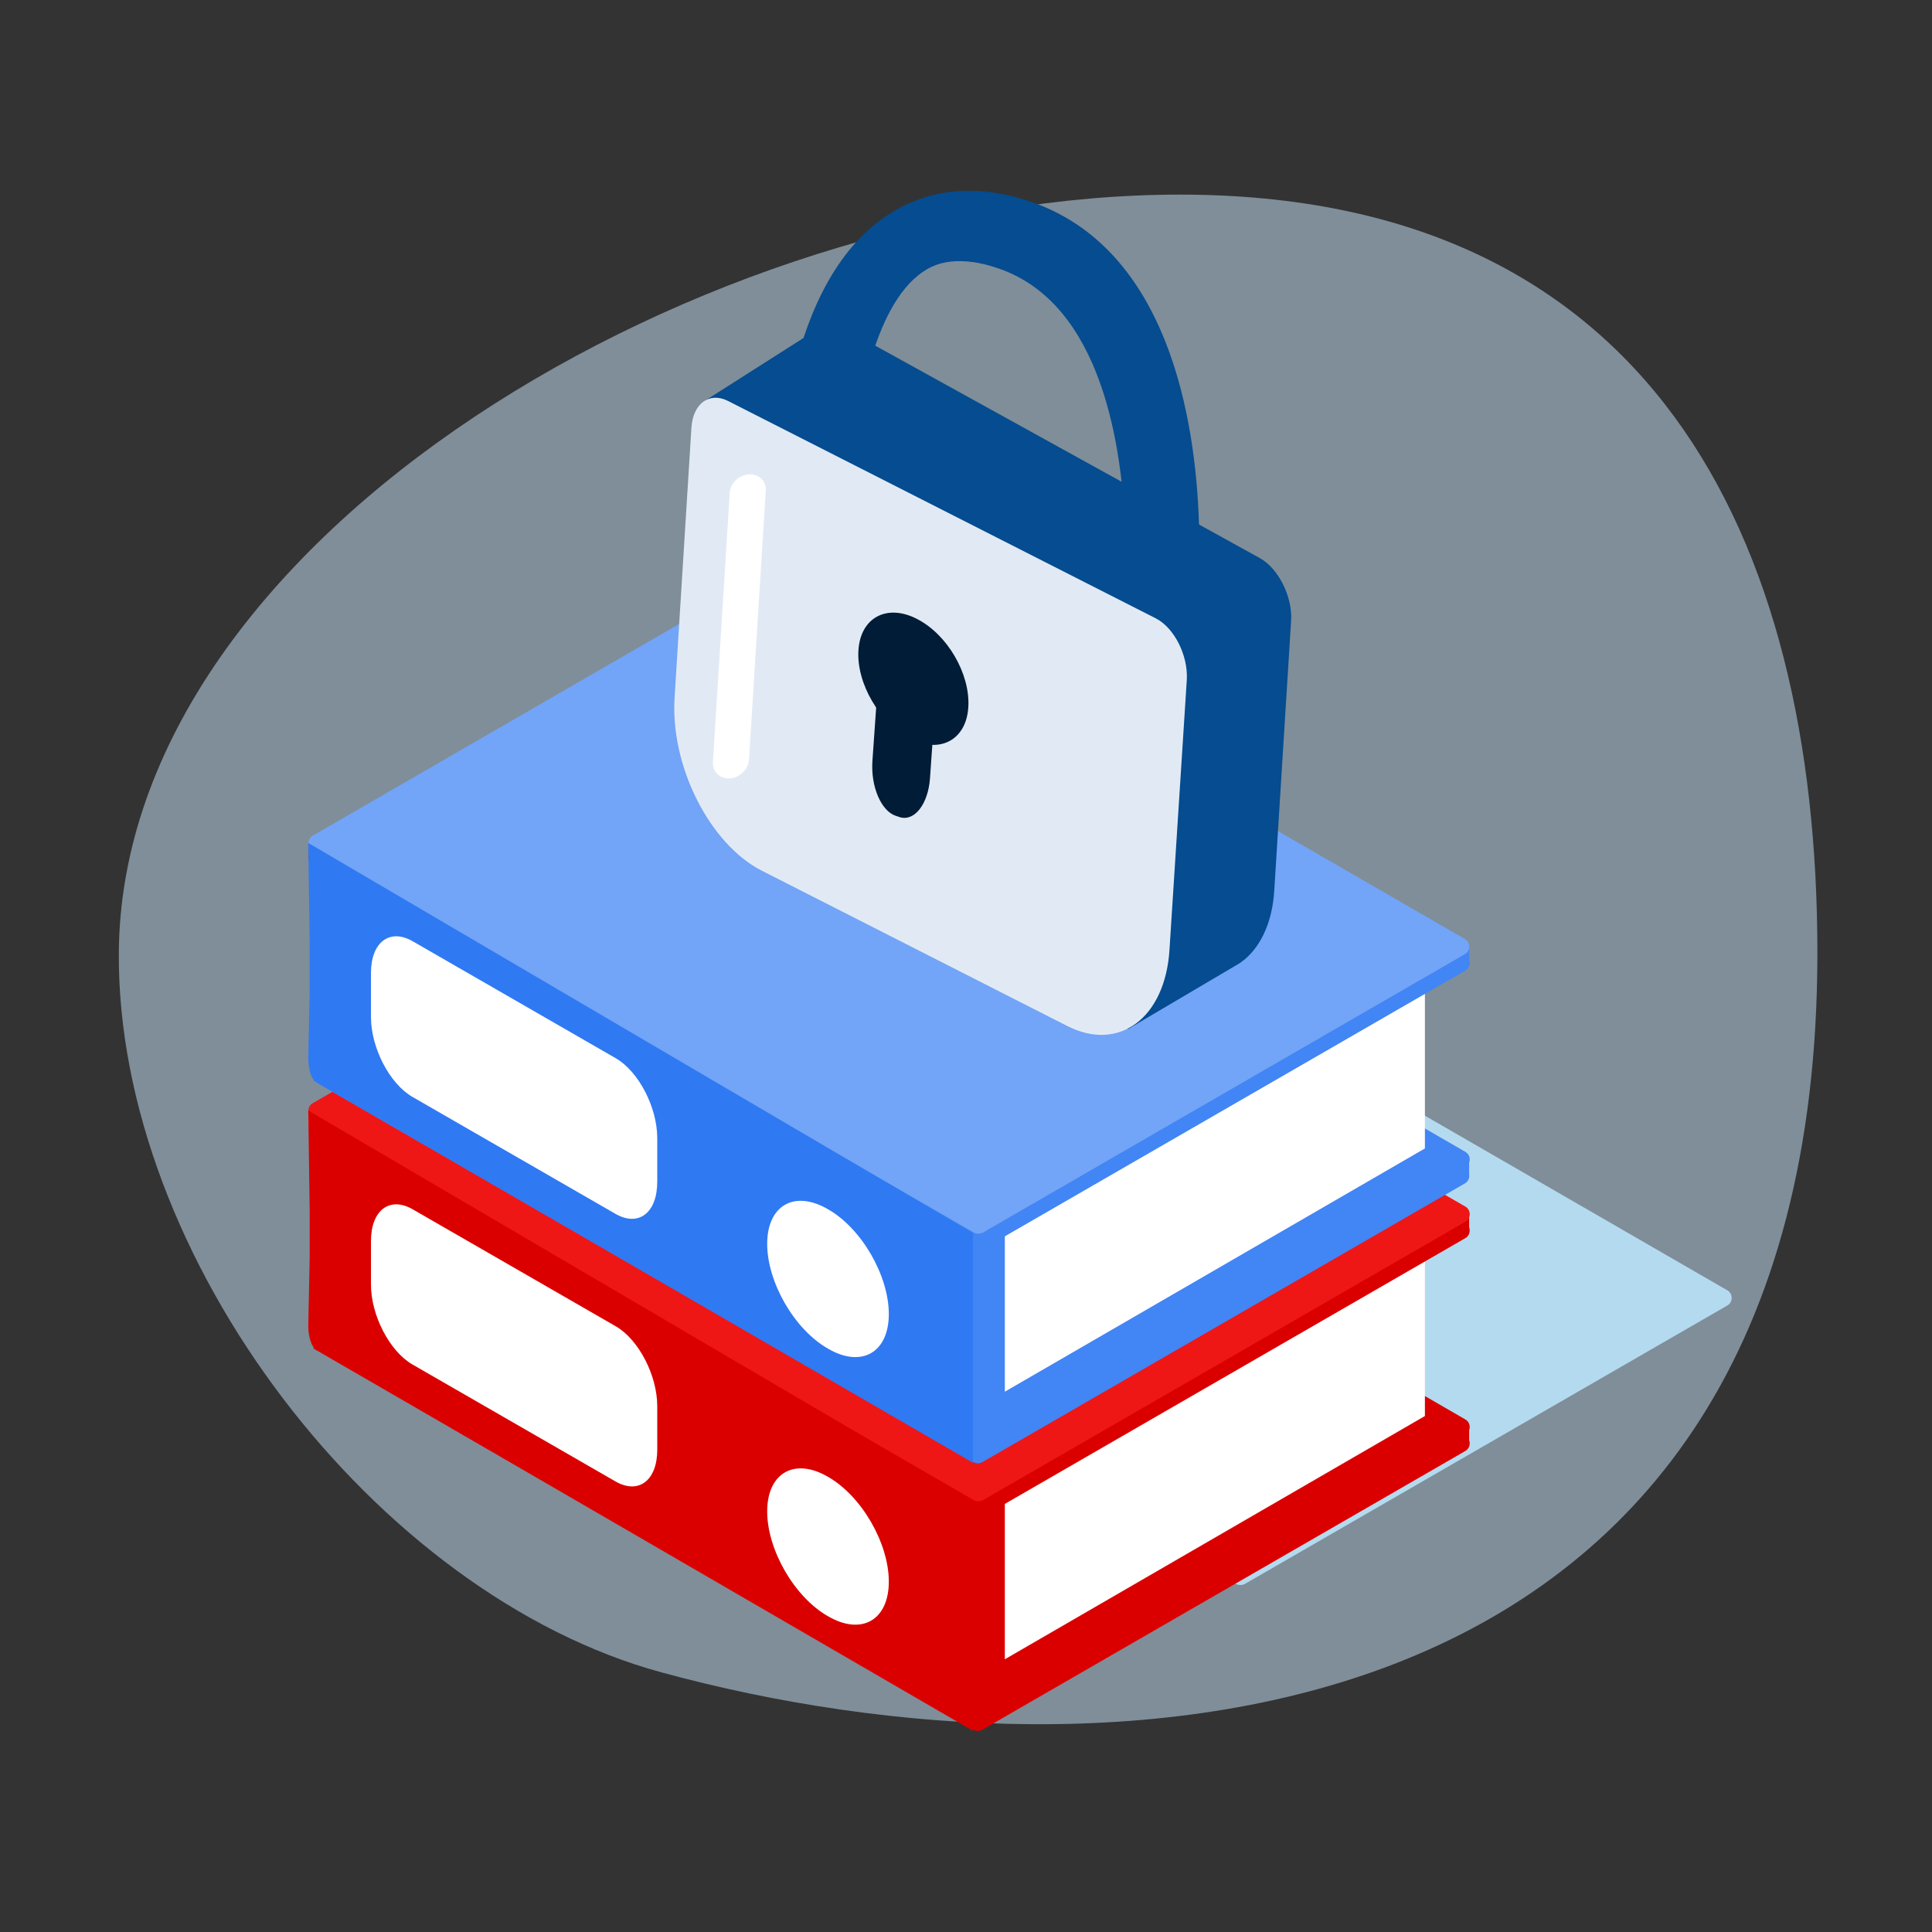
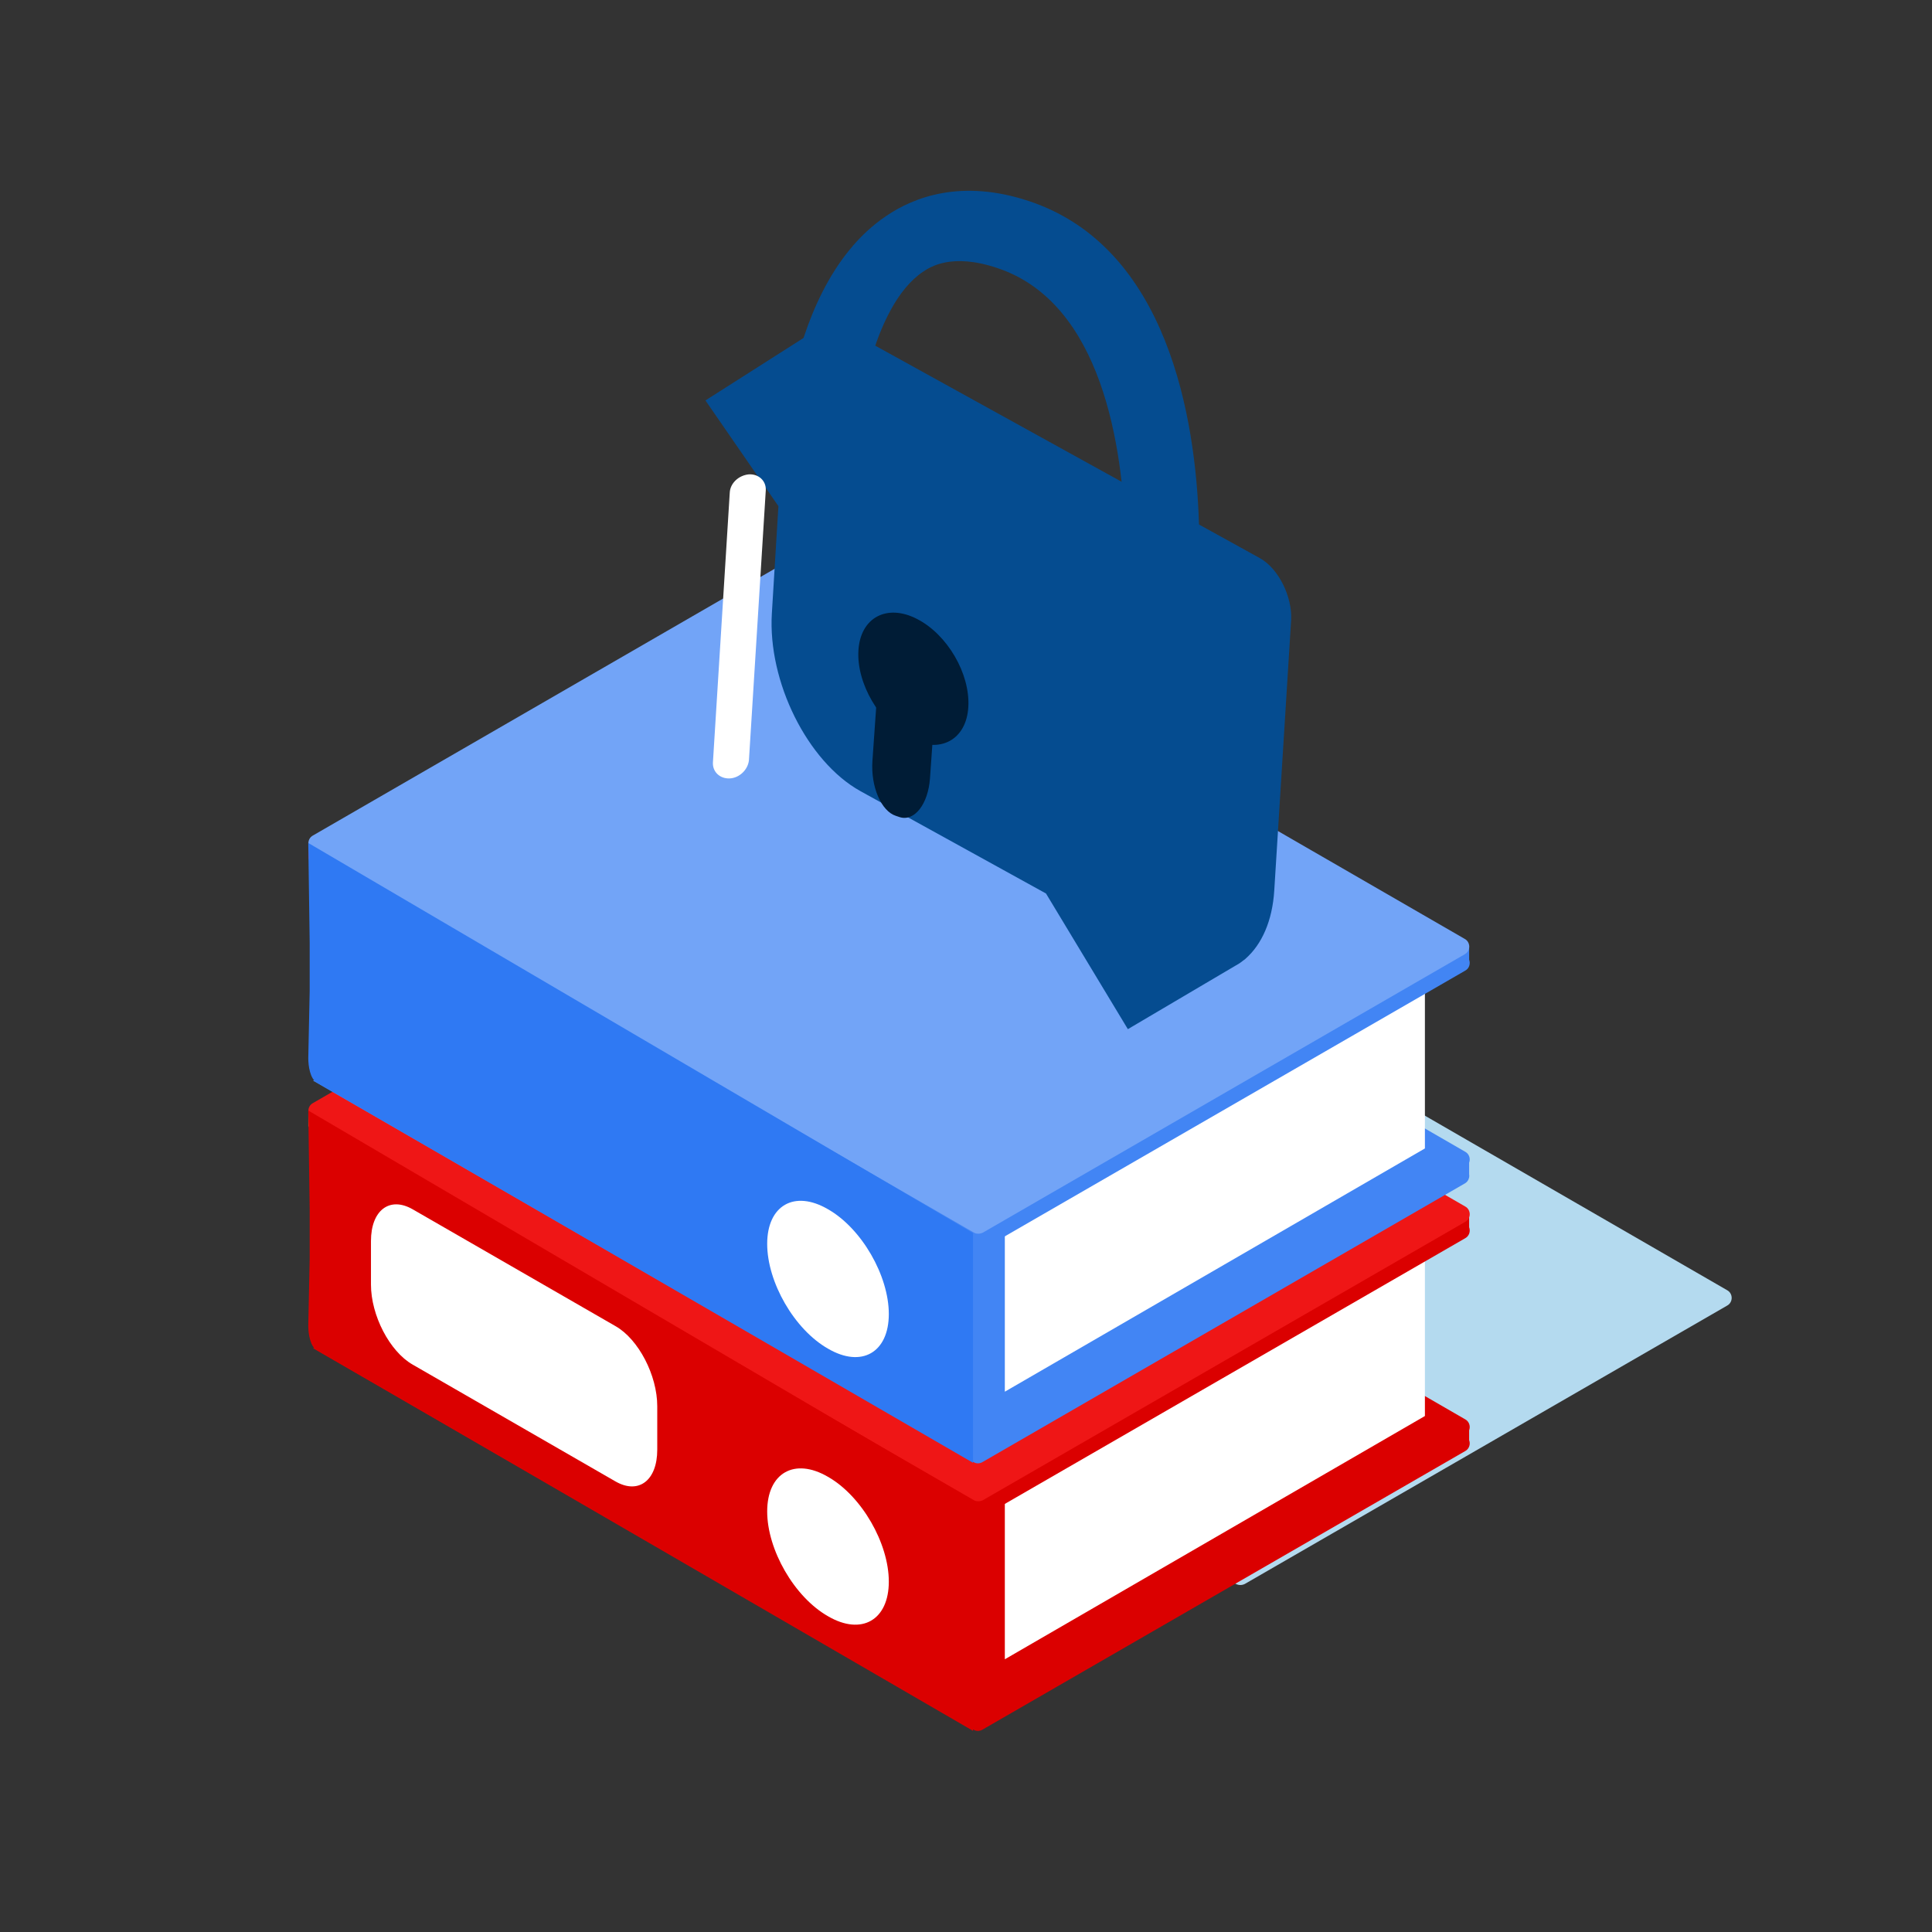
<svg xmlns="http://www.w3.org/2000/svg" version="1.1" id="Layer_1" x="0" y="0" viewBox="0 0 413 413" xml:space="preserve">
  <rect x="0" y="0" width="413" height="413" fill="#333333" stroke="none" />
  <style>.st2{fill:#db0000}.st3{fill:#dd4078}.st4{fill:#fff}.st7{fill:#4285f4}.st10{fill:#054c90}.st12{fill:#001c36}</style>
-   <path d="M388.5 203.7c0 170.5-150.4 180.2-247.1 153.8-61-16.6-116.4-88.7-116-153.8C26 114.2 152 41.6 252.2 41.6s136.3 72.6 136.3 162.1z" opacity=".5" fill="#cdebff" />
  <path d="M104 242.8l103-59.5c.6-.3 1.3-.3 1.9 0l18.6 10.7c.1 0 .3.1.4.2l141.3 81.6c1.3.7 1.3 2.6 0 3.3l-103.1 59.5c-.6.3-1.3.3-1.9 0l-18.6-10.7c-.1 0-.3-.1-.4-.2L104 246.1c-1.3-.7-1.3-2.5 0-3.3z" fill="#b4daef" />
  <path class="st2" d="M210.1 369.7l103.1-59.5c1.3-.7 1.3-2.6 0-3.3l-141.3-81.6c-.6-.3-1.3-.3-1.9 0L66.9 284.9c-1.3.7 12.2 0 0 3.3l141.3 81.6c.5.3 1.3.3 1.9-.1z" />
  <path transform="rotate(-180 311.977 306.81)" class="st2" d="M309.9 304.7h4.2v4.2h-4.2z" />
  <path transform="rotate(-180 68.116 283.469)" class="st3" d="M66.2 281.6H70v3.8h-3.8z" />
  <path class="st2" d="M210.1 366.2l103.1-59.5c1.3-.7 1.3-2.6 0-3.3l-141.3-81.6c-.6-.3-1.3-.3-1.9 0L66.9 281.4c.5.9 1 2.2 0 3.3l141.3 81.6c.5.3 1.3.3 1.9-.1z" />
  <path class="st4" d="M304.6 262.9v39.8l-89.8 52V315z" />
  <path class="st2" d="M210.1 324.2l103.1-59.5c1.3-.7 1.3-2.6 0-3.3l-141.3-81.6c-.6-.3-1.3-.3-1.9 0L66.9 239.3c1.4.8 2.5 2.6 0 3.3l141.3 81.6c.5.3 1.3.3 1.9 0z" />
  <path transform="rotate(-180 311.977 261.166)" class="st2" d="M309.9 259.3h4.2v3.7h-4.2z" />
  <path transform="rotate(-180 68.005 239.407)" fill="#dea749" d="M65.9 238h4.2v2.8h-4.2z" />
  <path d="M210.1 320.7l103.1-59.5c1.3-.7 1.3-2.6 0-3.3l-141.3-81.6c-.6-.3-1.3-.3-1.9 0L66.9 235.8c-1.3.7-1.3 2.6 0 3.3l141.3 81.6c.5.3 1.3.3 1.9 0z" fill="#ef1616" />
  <path class="st2" d="M208 320.8V370L67.7 288.6c-1.4-.8-1.8-3.5-1.8-5.2l.3-14.4v-10.3l-.3-21.3L208 320.8z" />
  <g>
    <path class="st4" d="M190 338.1c0 8.2-5.8 11.6-13 7.4-7.2-4.1-13-14.2-13-22.4s5.8-11.6 13-7.4c7.2 4.1 13 14.2 13 22.4z" />
  </g>
  <path class="st4" d="M131.6 316.7l-43.4-25c-4.9-2.8-8.9-10.5-8.9-17.1v-9.3c0-6.6 4-9.6 8.9-6.8l43.4 25c4.9 2.8 8.9 10.5 8.9 17.1v9.3c0 6.6-4 9.6-8.9 6.8z" />
  <g>
    <path class="st7" d="M210.1 312.5l103-59.5c1.3-.7 1.3-2.6 0-3.3l-141.3-81.6c-.6-.3-1.3-.3-1.9 0l-103 59.6c-1.3.7 12.2 0 0 3.3l141.3 81.6c.5.3 1.3.3 1.9-.1z" />
    <path transform="rotate(-180 311.977 249.617)" class="st7" d="M309.9 247.5h4.2v4.2h-4.2z" />
    <path transform="rotate(-180 68.116 226.276)" class="st3" d="M66.2 224.4H70v3.8h-3.8z" />
    <path class="st7" d="M210.1 309l103.1-59.5c1.3-.7 1.3-2.6 0-3.3l-141.3-81.6c-.6-.3-1.3-.3-1.9 0L66.9 224.2c.5.9 1 2.2 0 3.3L208.1 309c.6.4 1.4.4 2 0z" />
    <path class="st4" d="M304.6 205.8v39.7l-89.8 52V257.8z" />
    <path class="st7" d="M210.1 267l103.1-59.5c1.3-.7 1.3-2.6 0-3.3l-141.3-81.6c-.6-.3-1.3-.3-1.9 0L66.9 182.1c1.4.8 2.5 2.6 0 3.3L208.1 267c.6.3 1.4.3 2 0z" />
    <path transform="rotate(-180 311.977 203.973)" class="st7" d="M309.9 202.1h4.2v3.7h-4.2z" />
    <path transform="rotate(-180 68.005 182.214)" class="st2" d="M65.9 180.8h4.2v2.8h-4.2z" />
    <path d="M210.1 263.5l103-59.5c1.3-.7 1.3-2.6 0-3.3l-141.3-81.6c-.6-.3-1.3-.3-1.9 0l-103 59.5c-1.3.7-1.3 2.6 0 3.3l141.3 81.6c.5.3 1.3.3 1.9 0z" fill="#72a4f7" />
    <path d="M208 263.6v49.1L67.7 231.4c-1.4-.8-1.8-3.5-1.8-5.2l.3-14.4v-10.3l-.3-21.3L208 263.6z" fill="#2f79f3" />
    <g>
      <path class="st4" d="M190 280.9c0 8.2-5.8 11.6-13 7.4-7.2-4.1-13-14.2-13-22.4s5.8-11.6 13-7.4c7.2 4.1 13 14.2 13 22.4z" />
    </g>
-     <path class="st4" d="M131.6 259.5l-43.4-25c-4.9-2.8-8.9-10.5-8.9-17.1V208c0-6.6 4-9.6 8.9-6.8l43.4 25c4.9 2.8 8.9 10.5 8.9 17.1v9.3c0 6.7-4 9.7-8.9 6.9z" />
  </g>
  <g>
    <path class="st10" d="M269.3 119.3l-87.8-48.5c-2.4-1.3-5.6-3.4-7.1-1.8l-.2 1.7-23.4 14.9 15.6 22.6-1.4 22.9c-.9 14.6 7.6 31.7 18.9 38l39.7 21.9 17.5 29 23.9-14.1 1.2-.9.1-.1c3.4-3 5.7-8 6.1-14.6l3.6-57.7c.3-5-2.7-11.1-6.7-13.3z" />
-     <path d="M228.1 219.3l-65.3-33.2c-11.1-5.7-19.5-22.3-18.6-36.9l3.6-57.7c.3-5.2 3.8-7.8 7.8-5.8l91.5 46.5c3.9 2 6.9 7.9 6.6 13.1L250 203c-.9 14.6-10.8 22-21.9 16.3z" fill="#e1eaf4" />
    <path class="st12" d="M183.5 139.1c.4-7.1 6.1-10.1 12.5-6.8 6.5 3.3 11.4 11.7 11 18.8-.4 7.1-6.1 10.1-12.5 6.8-6.5-3.4-11.4-11.8-11-18.8z" />
    <path class="st12" d="M194.1 137.2l.9.3c3.1 1 5.4 6.2 5 11.8l-1.2 17.1c-.4 5.5-3.3 9.2-6.4 8.3l-.9-.3c-3.1-1-5.4-6.2-5-11.8l1.2-17.1c.4-5.6 3.3-9.3 6.4-8.3z" />
    <path class="st10" d="M253.6 117.9c1.8-1.6 2.8-3.8 2.7-6-.7-22.3-6.6-59-36.3-68.9-14.4-4.8-24.6-.9-30.6 3.2-12 8.1-17.5 23.4-20 34.8-1.1 5.2 5 8.1 9.3 4.4l4.9-4.2c1.2-1 2-2.4 2.4-3.8 2.2-7.7 5.8-15.6 11.3-19.3 1.5-1 6.1-4.1 15.9-.8 22.5 7.5 26.8 38.5 27.4 57.5.2 5.9 7.4 8.2 12.2 3.9l.8-.8z" />
    <path class="st4" d="M156 166.4c-2.1.1-3.7-1.4-3.6-3.4l3.6-57.7c.1-2 1.9-3.7 4.1-3.9 2.1-.1 3.7 1.4 3.6 3.4l-3.6 57.7c-.2 2-2 3.8-4.1 3.9z" />
  </g>
</svg>